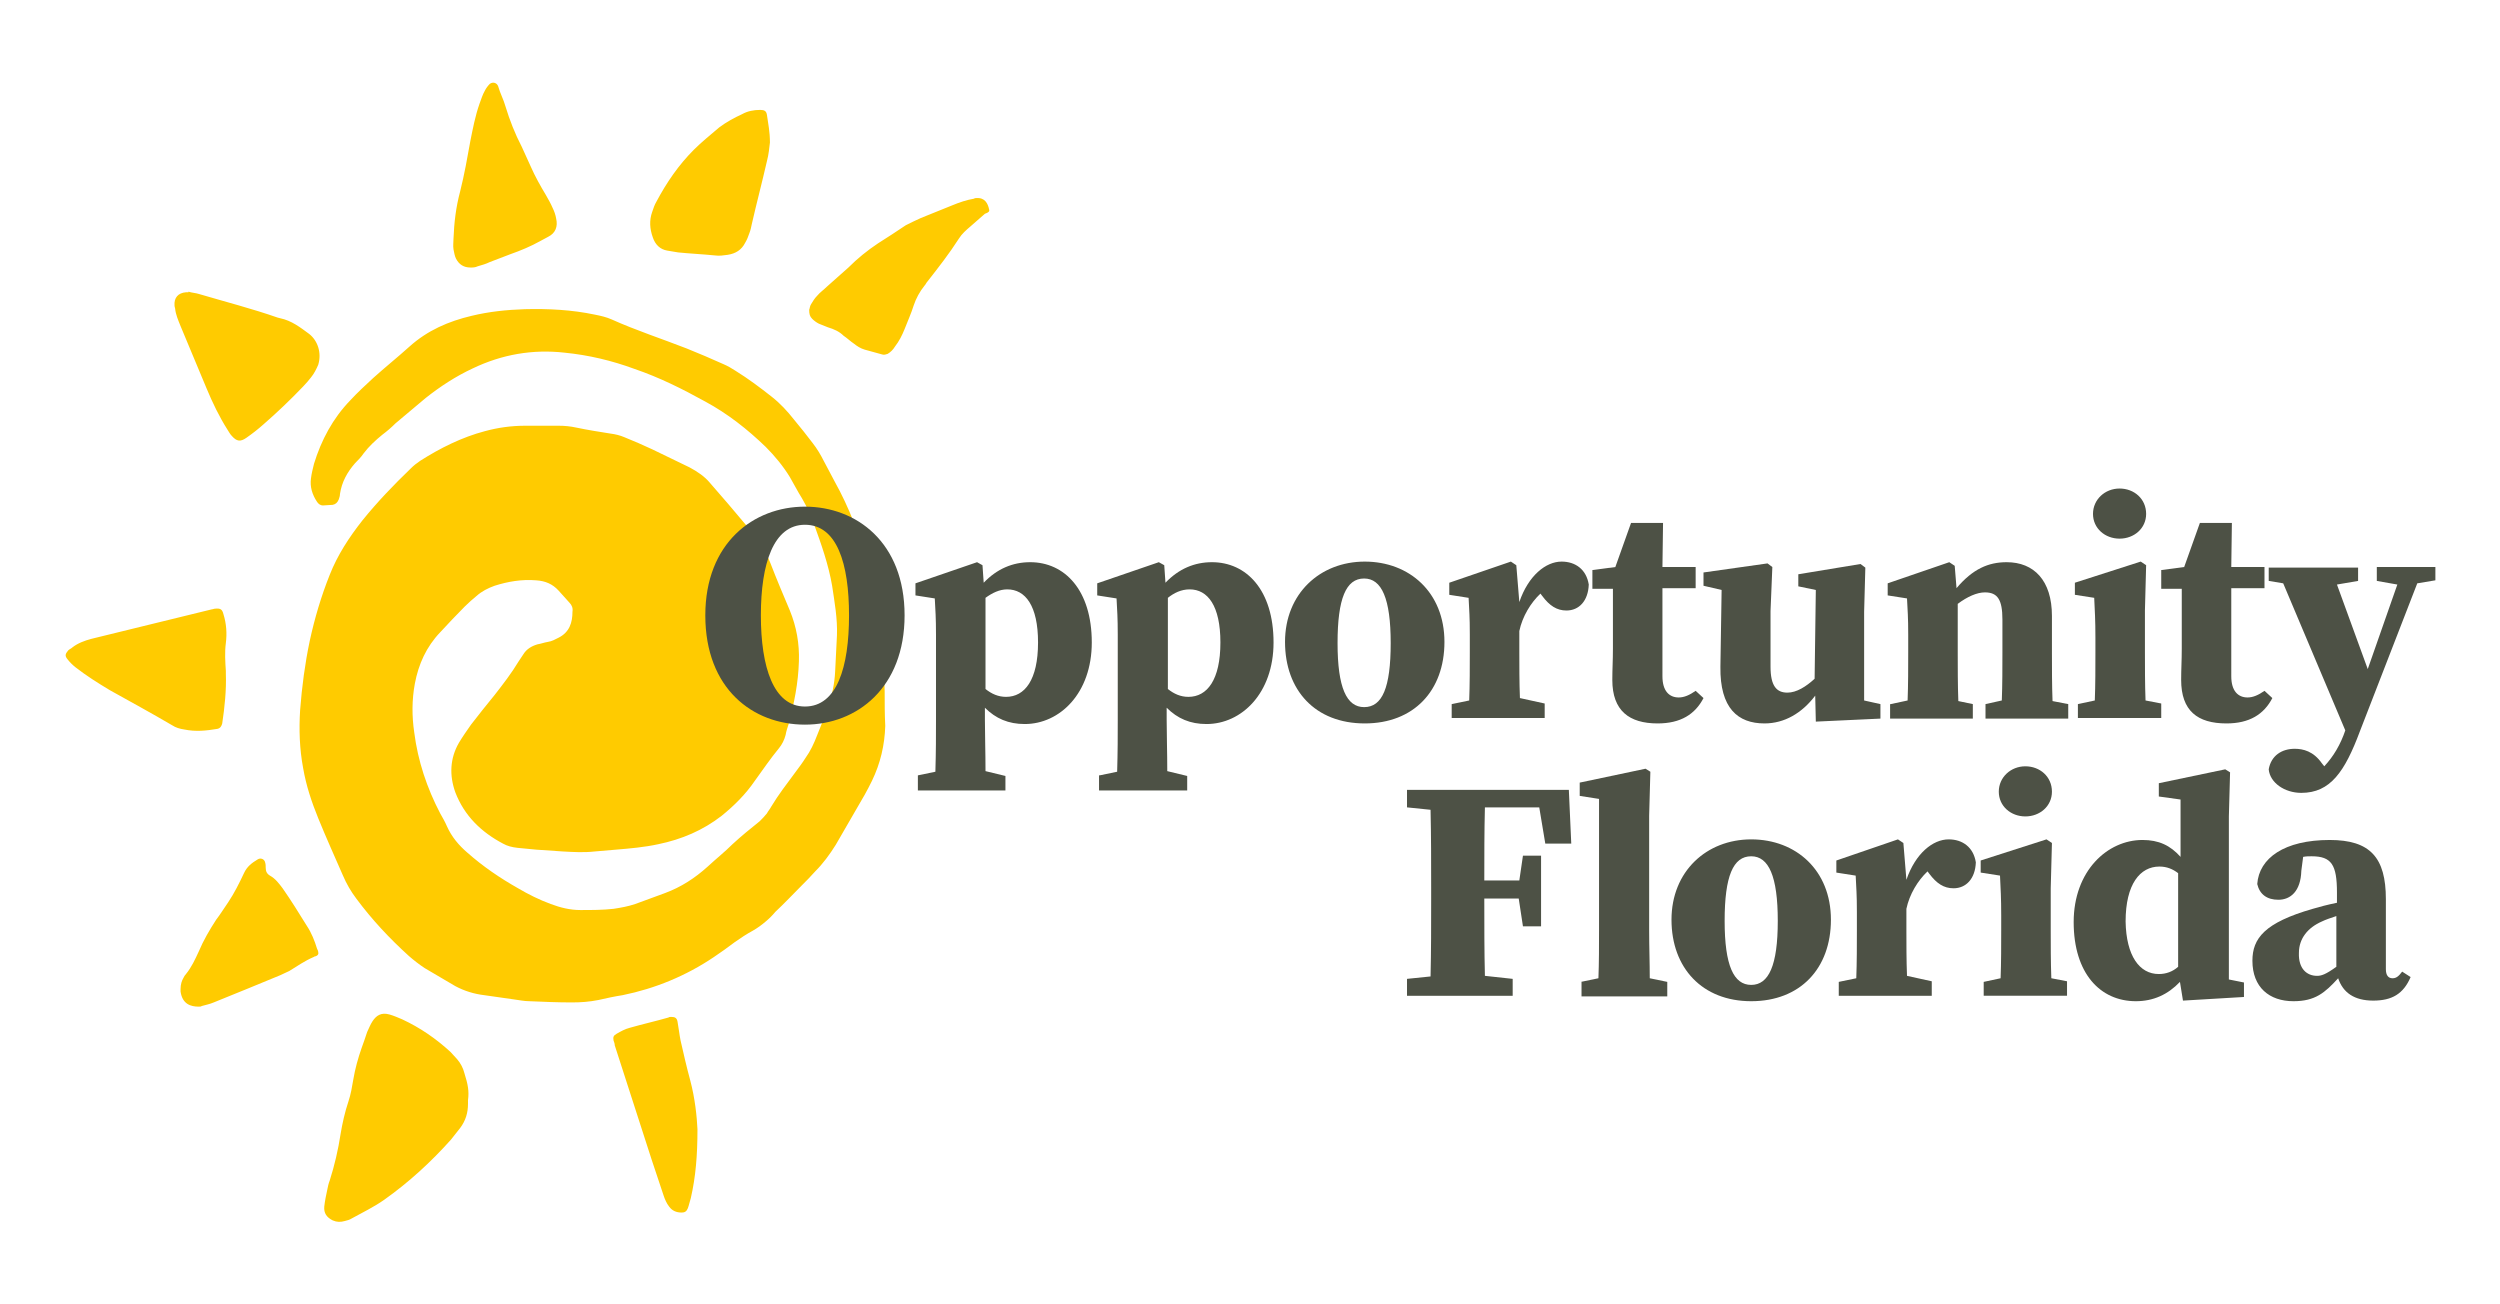
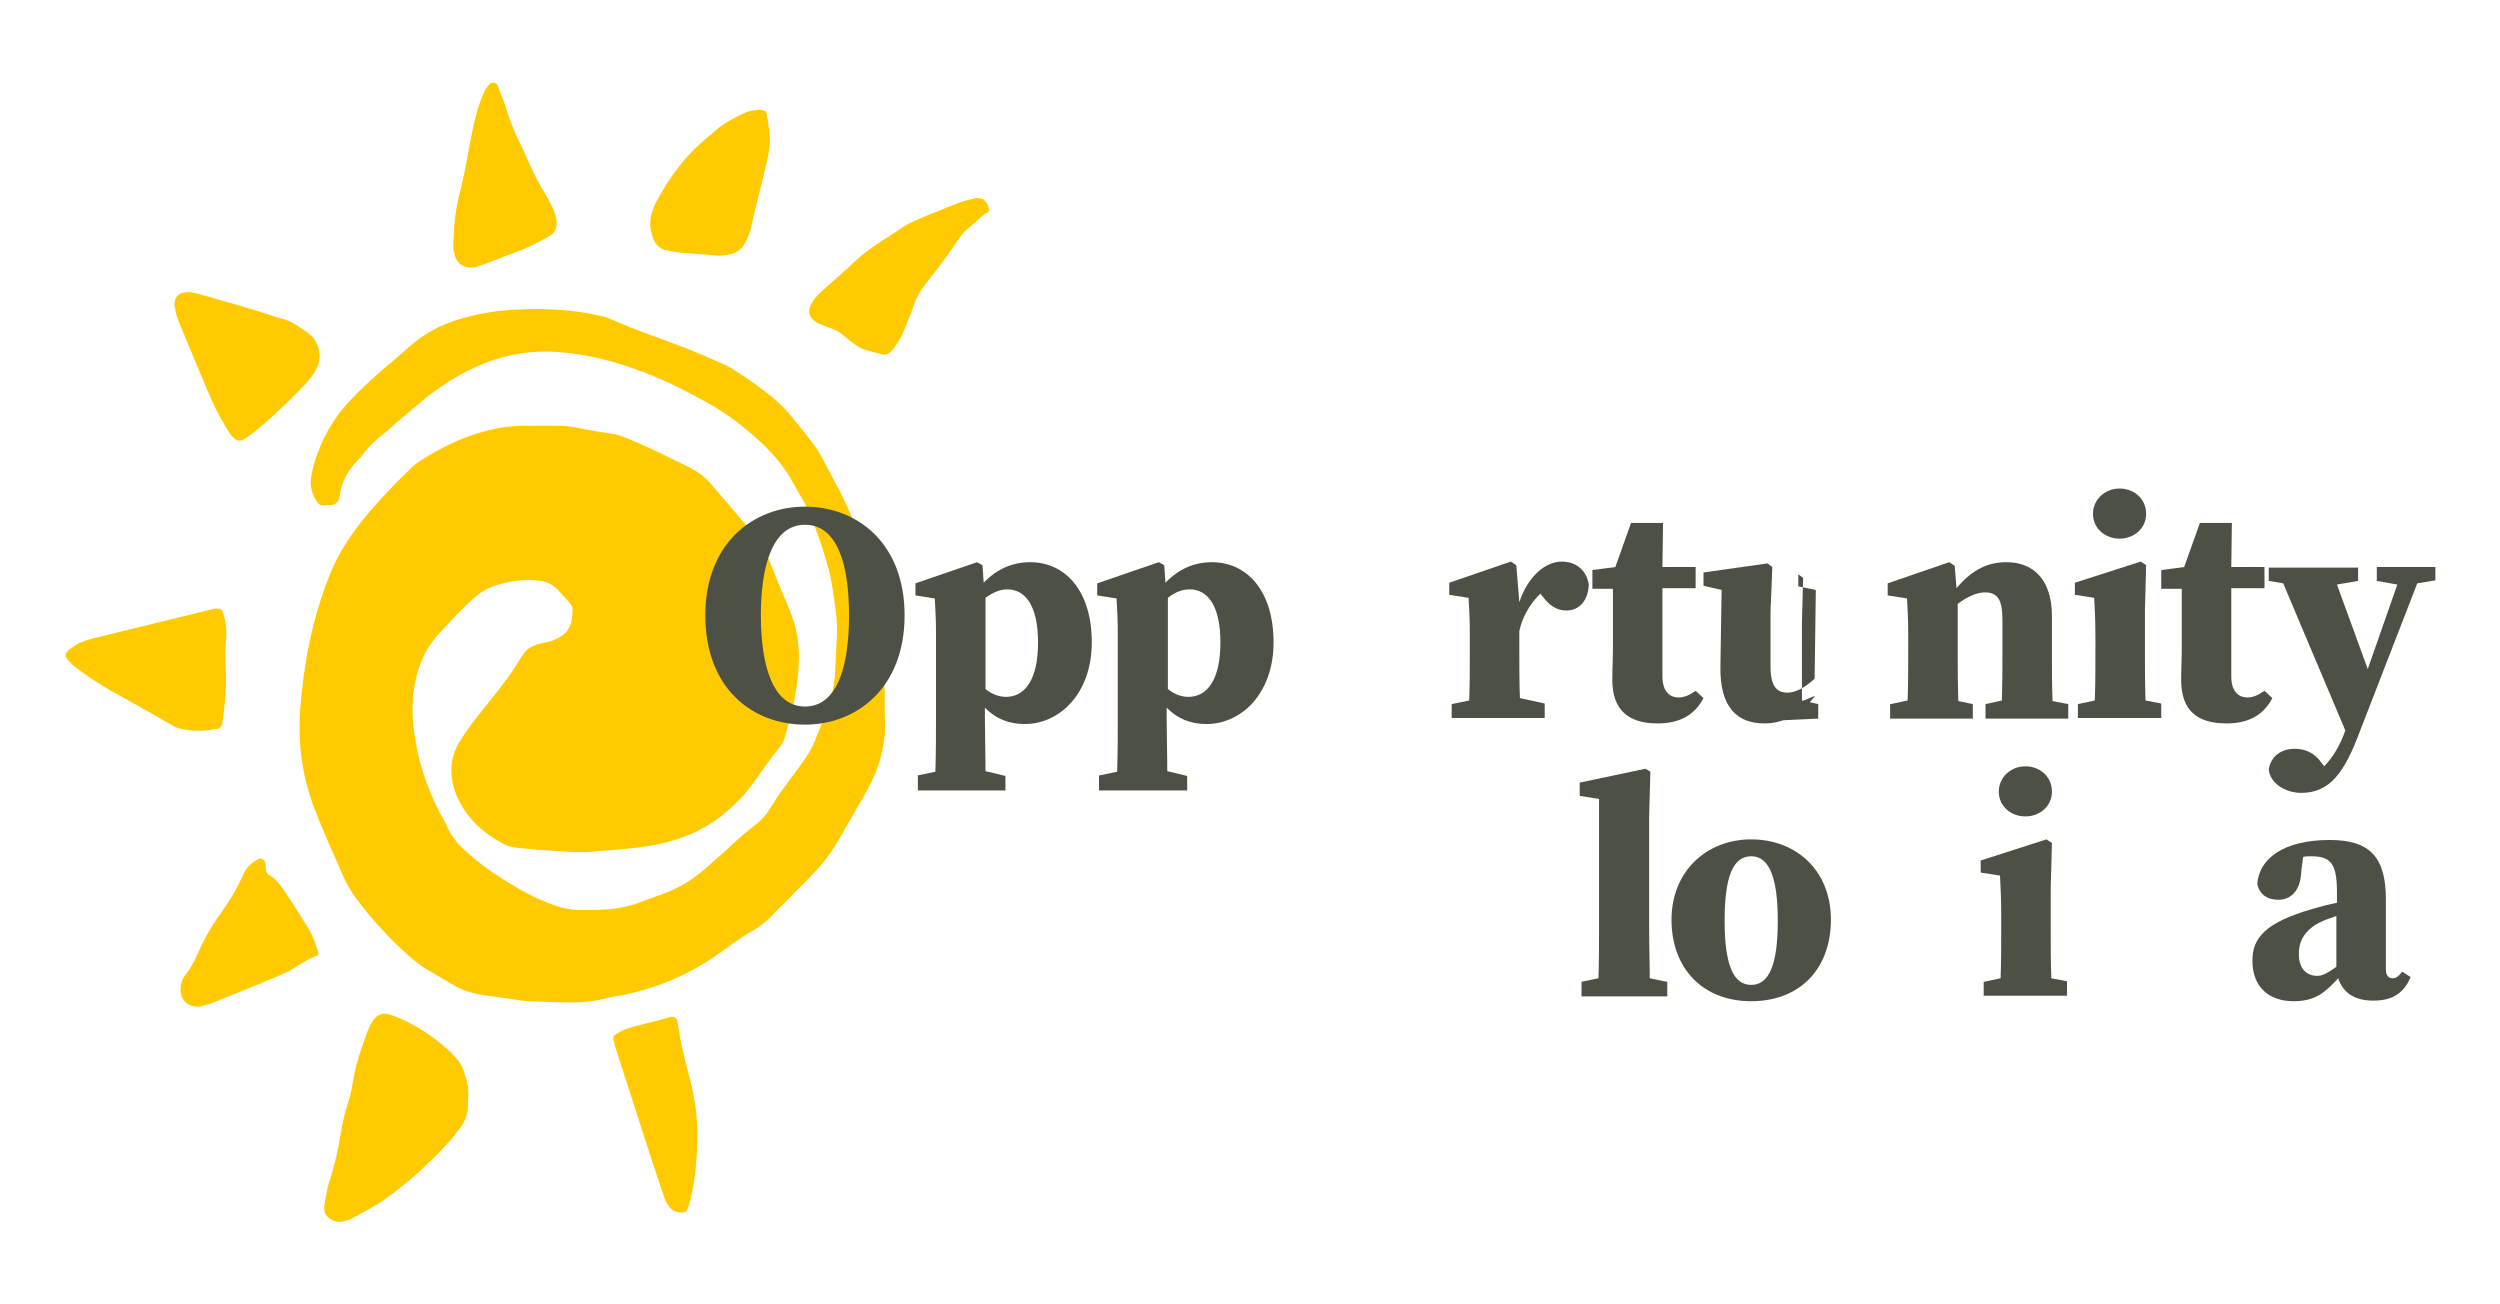
<svg xmlns="http://www.w3.org/2000/svg" version="1.1" id="Layer_1" x="0px" y="0px" viewBox="0 0 414 216" style="enable-background:new 0 0 414 216;" xml:space="preserve">
  <style type="text/css">
	.st0{fill:#FFCB00;}
	.st1{fill:#4D5145;}
</style>
  <path class="st0" d="M146.5,114.4c-0.1-1.8-0.1-4-0.3-6.1c-0.2-2.2-0.4-4.4-0.7-6.6c-0.4-2.8-1.1-5.5-1.8-8.2  c-1.3-4.8-3.1-9.5-5.5-13.8c-0.6-1.1-1.2-2.3-1.8-3.4c-0.5-1-1.1-2-1.8-2.9c-1-1.3-2-2.6-3.1-3.9c-1.1-1.4-2.3-2.7-3.7-3.8  c-1.9-1.5-3.9-3-6-4.3c-0.6-0.4-1.3-0.8-2-1.1c-2-0.9-4.1-1.8-6.1-2.6c-4.1-1.6-8.4-3-12.4-4.8c-0.9-0.4-1.8-0.6-2.8-0.8  c-3.8-0.8-7.7-1-11.6-0.9c-3,0.1-5.9,0.4-8.8,1.1c-3.8,0.9-7.3,2.4-10.3,5.1c-2,1.8-4,3.4-6,5.2c-1.3,1.2-2.6,2.4-3.8,3.7  c-2.9,3-4.8,6.6-6,10.5c-0.2,0.8-0.4,1.6-0.5,2.4c-0.2,1.4,0.2,2.7,1,3.9c0.2,0.3,0.5,0.6,1,0.6c0.5,0,1.1-0.1,1.6-0.1  c0.5-0.1,0.8-0.4,1-0.9c0.1-0.3,0.2-0.6,0.2-0.9c0.3-2,1.2-3.6,2.5-5.1c0.5-0.5,1-1,1.4-1.6c0.9-1.2,2-2.2,3.1-3.1  c0.8-0.6,1.5-1.2,2.2-1.9c1.7-1.4,3.3-2.8,5-4.2c2.4-1.9,5-3.6,7.8-4.9c4.8-2.3,9.9-3.2,15.2-2.6c4,0.4,7.8,1.3,11.6,2.7  c4.1,1.4,7.9,3.3,11.7,5.4c3.7,2,7,4.6,10,7.5c1.5,1.5,2.9,3.2,4,5c0.7,1.2,1.3,2.4,2,3.5c0.8,1.4,1.5,2.8,2,4.3  c1.2,3.3,2.4,6.7,3,10.2c0.4,2.7,0.9,5.4,0.8,8.2c-0.1,2-0.2,4-0.3,6c-0.1,2-0.5,4.1-1.3,5.9c-0.2,0.4-0.3,0.8-0.4,1.2  c-0.1,0.3-0.2,0.7-0.3,1c-0.3,0.8-0.7,1.7-1,2.5c-0.5,1.3-1.1,2.6-1.9,3.7c-0.5,0.8-1.1,1.6-1.7,2.4c-1.4,1.9-2.8,3.7-4,5.7  c-0.2,0.4-0.5,0.7-0.7,1.1c-0.4,0.5-0.8,0.9-1.2,1.3c-1.5,1.2-3.1,2.5-4.5,3.8c-1.3,1.3-2.7,2.4-4.1,3.7c-2.1,1.9-4.4,3.4-7.1,4.4  c-1.6,0.6-3.3,1.2-4.9,1.8c-1.2,0.4-2.3,0.6-3.6,0.8c-1.8,0.2-3.6,0.2-5.5,0.2c-1.7,0-3.3-0.4-4.9-1c-1.9-0.7-3.7-1.6-5.4-2.6  c-3-1.7-5.8-3.6-8.4-5.9c-1.4-1.2-2.6-2.6-3.4-4.4c-0.3-0.7-0.7-1.4-1.1-2.1c-2.2-4.2-3.7-8.7-4.3-13.4c-0.4-2.7-0.4-5.4,0.1-8.1  c0.6-3.2,1.9-6.1,4.2-8.5c1.3-1.4,2.7-2.9,4.1-4.3c0.6-0.6,1.3-1.2,1.9-1.7c0.9-0.8,1.9-1.3,3-1.7c2.2-0.7,4.5-1.1,6.9-0.9  c1.5,0.1,2.7,0.6,3.7,1.7c0.6,0.7,1.2,1.3,1.8,2c0.4,0.4,0.6,0.9,0.5,1.5c0,1.8-0.5,3.4-2.3,4.3c-0.6,0.3-1.1,0.6-1.8,0.7  c-0.6,0.1-1.1,0.3-1.7,0.4c-1,0.3-1.8,0.8-2.3,1.6c-0.3,0.4-0.5,0.8-0.8,1.2c-1.2,2-2.6,3.8-4,5.6c-1.3,1.6-2.6,3.2-3.9,4.9  c-0.7,1-1.4,2-2,3c-1.5,2.6-1.6,5.4-0.6,8.2c1.5,3.9,4.3,6.6,7.9,8.5c0.7,0.4,1.5,0.6,2.4,0.7c1,0.1,2.1,0.2,3.1,0.3  c1.5,0.1,2.9,0.2,4.4,0.3c1.8,0.1,3.5,0.2,5.3,0c1.2-0.1,2.4-0.2,3.5-0.3c2.4-0.2,4.7-0.4,7-0.9c3.9-0.8,7.4-2.3,10.5-4.7  c2.1-1.7,4-3.6,5.5-5.8c1.3-1.8,2.6-3.7,4-5.4c0.5-0.6,0.9-1.4,1.1-2.2c0.1-0.6,0.3-1.2,0.5-1.8c0.9-3.4,1.6-6.8,1.7-10.4  c0.1-2.9-0.4-5.7-1.5-8.4c-1.1-2.6-2.2-5.2-3.2-7.8c-0.5-1.3-1.1-2.5-1.9-3.6c-0.7-1-1.4-1.9-2.2-2.8c-1.9-2.3-3.9-4.6-5.9-6.9  c-0.9-1.1-2.1-1.9-3.4-2.6c-2.1-1-4.1-2-6.2-3c-1.5-0.7-3.1-1.4-4.6-2c-0.7-0.3-1.5-0.5-2.3-0.6c-1.9-0.3-3.8-0.6-5.7-1  c-0.9-0.2-1.9-0.3-2.9-0.3c-1.8,0-3.7,0-5.5,0c-2.3,0-4.5,0.3-6.7,0.9c-3.8,1-7.4,2.8-10.7,4.9c-0.6,0.4-1.1,0.8-1.6,1.3  c-2.8,2.7-5.5,5.5-8,8.6c-2.2,2.8-4.1,5.7-5.4,9c-1.4,3.5-2.5,7.2-3.3,10.9c-0.8,3.8-1.3,7.6-1.6,11.5c-0.2,3.2-0.1,6.4,0.5,9.6  c0.5,2.9,1.4,5.6,2.5,8.3c1.3,3.2,2.7,6.3,4.1,9.5c0.6,1.4,1.3,2.6,2.2,3.8c2.6,3.5,5.5,6.6,8.7,9.5c0.8,0.7,1.7,1.4,2.6,2  c1.7,1,3.4,2,5.1,3c1.5,0.8,3.1,1.3,4.8,1.5c1.6,0.2,3.3,0.5,4.9,0.7c0.8,0.1,1.7,0.3,2.6,0.3c2.3,0.1,4.7,0.2,7,0.2  c1.5,0,2.9-0.1,4.4-0.4c1.3-0.3,2.7-0.6,4-0.8c5.4-1.1,10.5-3.2,15.1-6.3c1.2-0.8,2.3-1.6,3.5-2.5c1-0.7,1.9-1.3,3-1.9  c0.7-0.4,1.4-0.9,2.1-1.5c0.6-0.5,1.1-1,1.6-1.6c1.5-1.4,2.9-2.9,4.3-4.3c0.8-0.8,1.6-1.6,2.3-2.4c1.3-1.3,2.4-2.8,3.4-4.4  c1.6-2.8,3.2-5.5,4.8-8.3c0.4-0.7,0.8-1.5,1.2-2.3c1.4-2.9,2.1-5.9,2.2-9.1C146.5,118.2,146.5,116.5,146.5,114.4z M76.9,177.7  c-0.2-0.8-0.6-1.6-1.2-2.3c-0.4-0.4-0.7-0.8-1.1-1.2c-2.4-2.2-5-4-8-5.4c-0.7-0.3-1.4-0.6-2.1-0.8c-1.4-0.4-2.2,0.2-2.8,1.1  c-0.4,0.6-0.6,1.2-0.9,1.8c-0.3,0.9-0.6,1.8-0.9,2.6c-0.6,1.7-1.1,3.5-1.4,5.3c-0.2,1.2-0.4,2.4-0.8,3.6c-0.6,1.8-1,3.6-1.3,5.4  c-0.4,2.6-1,5.2-1.8,7.7c-0.2,0.5-0.3,1-0.4,1.5c-0.2,0.9-0.4,1.9-0.5,2.8c-0.1,1.1,0.4,1.8,1.4,2.3c0.7,0.3,1.3,0.3,2,0.1  c0.4-0.1,0.8-0.2,1.1-0.4c1.8-1,3.7-1.9,5.4-3.1c4.1-2.9,7.8-6.3,11.1-10c0.5-0.6,1-1.3,1.5-1.9c0.9-1.2,1.3-2.5,1.3-4  c0-0.2,0-0.4,0-0.6C77.7,180.7,77.5,179.6,76.9,177.7z M163.8,34.7c-0.2-1-0.7-2-2.1-1.9c-0.1,0-0.3,0-0.4,0.1  c-1.2,0.2-2.4,0.6-3.6,1.1c-1.7,0.7-3.5,1.4-5.2,2.1c-0.9,0.4-1.7,0.8-2.5,1.2c-1.5,1-3,2-4.6,3c-1.8,1.2-3.4,2.5-4.9,4  c-1.2,1.1-2.4,2.1-3.6,3.2c-0.5,0.5-1.1,0.9-1.6,1.5c-0.4,0.4-0.7,0.9-1,1.4c-0.2,0.3-0.2,0.7-0.3,0.9c0,0.7,0.1,1.1,0.5,1.5  c0.3,0.3,0.7,0.6,1.1,0.8c0.5,0.2,1,0.4,1.5,0.6c1,0.3,1.9,0.7,2.6,1.4c0.6,0.4,1.1,0.9,1.7,1.3c0.5,0.4,1.1,0.8,1.8,1  c1,0.3,1.9,0.5,2.9,0.8c0.3,0.1,0.6,0,0.9-0.1c0.5-0.3,0.9-0.7,1.2-1.2c0.7-0.9,1.2-1.9,1.6-2.9c0.5-1.3,1.1-2.6,1.5-3.9  c0.4-1.2,1-2.3,1.8-3.3c0.2-0.2,0.3-0.5,0.5-0.7c1.8-2.3,3.6-4.6,5.2-7.1c0.5-0.8,1.2-1.4,1.9-2c0.8-0.7,1.6-1.4,2.4-2.1  C163.7,35.2,163.9,35,163.8,34.7z M37.4,111.1c-0.1-1.5-0.2-3.1,0-4.6c0.2-1.6,0.1-3.2-0.4-4.8c-0.2-0.8-0.5-1-1.4-0.9  c-0.2,0-0.3,0.1-0.5,0.1c-3.3,0.8-6.5,1.6-9.8,2.4c-3.4,0.8-6.8,1.7-10.2,2.5c-1.1,0.3-2.2,0.7-3.1,1.4c-0.2,0.2-0.5,0.3-0.7,0.5  c-0.5,0.6-0.6,0.9-0.1,1.5c0.4,0.5,0.8,0.9,1.3,1.3c1.8,1.4,3.7,2.6,5.7,3.8c3.4,1.9,6.9,3.8,10.3,5.8c0.6,0.4,1.3,0.6,2,0.7  c1.9,0.4,3.7,0.2,5.5-0.1c0.5-0.1,0.7-0.5,0.8-0.9c0.4-2.7,0.7-5.5,0.6-8.2C37.4,111.5,37.4,111.3,37.4,111.1z M92.1,36.2  c-0.1-0.6-0.3-1.2-0.6-1.8c-0.3-0.7-0.7-1.4-1.1-2.1c-0.9-1.5-1.8-3.1-2.5-4.7c-0.5-1.1-1-2.2-1.5-3.3c-1.1-2.1-2-4.4-2.7-6.7  c-0.3-1.1-0.9-2.2-1.2-3.3c-0.2-0.6-0.9-0.8-1.4-0.4c-0.3,0.3-0.6,0.7-0.8,1.1c-0.4,0.7-0.6,1.4-0.9,2.2c-0.7,2-1.1,4.1-1.5,6.1  c-0.5,2.8-1,5.6-1.7,8.4c-0.7,2.6-1,5.2-1.1,7.8c0,0.6-0.1,1.2,0,1.8c0.1,0.5,0.2,1.1,0.4,1.5c0.5,1,1.3,1.5,2.4,1.5  c0.4,0,0.8,0,1.2-0.2c0.7-0.2,1.4-0.4,2-0.7c1.1-0.4,2.3-0.9,3.4-1.3c1.7-0.6,3.4-1.3,5-2.2c0.4-0.2,0.9-0.5,1.3-0.7  C92,38.6,92.4,37.5,92.1,36.2z M114.3,178.9c-0.6-2.2-1.1-4.4-1.6-6.6c-0.2-1-0.3-2-0.5-3.1c-0.1-0.6-0.4-0.8-1-0.8  c-0.2,0-0.4,0-0.5,0.1c-2.1,0.6-4.3,1.1-6.4,1.7c-0.8,0.2-1.5,0.6-2.2,1c-0.5,0.3-0.6,0.5-0.5,1.1c0.1,0.3,0.2,0.5,0.2,0.8  c2,6.3,4.1,12.6,6.1,18.9c0.7,2,1.3,4,2,6c0.2,0.6,0.5,1.3,0.9,1.8c0.5,0.7,1.2,1,2.1,1c0.5,0,0.8-0.2,1-0.7  c0.2-0.5,0.3-1.1,0.5-1.7c0.8-3.5,1.1-7,1.1-11.4C115.4,184.9,115.1,181.9,114.3,178.9z M51.2,55.3c-1.5-1.1-2.9-2.2-4.8-2.6  c-0.1,0-0.3-0.1-0.4-0.1c-4.3-1.5-8.6-2.6-13-3.9c-0.6-0.2-1.2-0.2-1.8-0.4c0,0,0,0,0,0.1c-0.1,0-0.3,0-0.4,0  c-1.3,0.1-2,0.9-1.9,2.2c0,0.2,0.1,0.4,0.1,0.5c0.1,1,0.5,1.9,0.9,2.9c1.4,3.4,2.9,6.9,4.3,10.3c1,2.4,2.1,4.7,3.5,6.9  c0.2,0.3,0.4,0.7,0.7,1c0.8,0.9,1.4,1,2.4,0.3c1-0.7,1.9-1.4,2.8-2.2c2.3-2,4.5-4.1,6.6-6.3c0.5-0.5,0.9-1,1.3-1.5  c0.5-0.6,0.9-1.4,1.2-2.1C53.3,58.4,52.6,56.4,51.2,55.3z M52.7,157.7c0-0.2-0.1-0.4-0.2-0.6c-0.4-1.3-0.9-2.6-1.7-3.8  c-1.3-2.1-2.6-4.2-4-6.2c-0.6-0.8-1.2-1.6-2.1-2.1c-0.5-0.3-0.7-0.7-0.7-1.3c0-0.3,0-0.6-0.1-0.9c-0.1-0.5-0.7-0.8-1.2-0.5  c-1,0.6-1.8,1.2-2.3,2.3c-0.8,1.7-1.6,3.3-2.6,4.8c-0.7,1-1.3,2-2,2.9c-1.1,1.7-2.1,3.4-2.9,5.3c-0.6,1.3-1.2,2.6-2.1,3.7  c-0.2,0.2-0.3,0.4-0.4,0.6c-0.3,0.5-0.5,1.1-0.5,1.9c0,0,0,0.2,0,0.4c0.3,2.1,1.7,2.5,3,2.5c0.2,0,0.4,0,0.5-0.1  c0.7-0.2,1.3-0.3,2-0.6c3.7-1.5,7.4-3,11-4.5c0.5-0.2,1-0.5,1.5-0.7c1.3-0.8,2.6-1.7,4-2.3c0.1,0,0.1-0.1,0.2-0.1  C52.6,158.3,52.8,158,52.7,157.7z M127,19c-0.1-0.6-0.4-0.8-1.1-0.8c-1.1,0-2.1,0.2-3,0.7c-1.3,0.6-2.6,1.3-3.8,2.2  c-1.4,1.2-2.9,2.4-4.2,3.7c-2.5,2.5-4.5,5.4-6.2,8.6c-0.3,0.5-0.5,1.1-0.7,1.7c-0.5,1.4-0.4,2.8,0.1,4.2c0.4,1.2,1.2,2,2.4,2.2  c0.6,0.1,1.2,0.2,1.8,0.3c2,0.2,4.1,0.3,6.1,0.5c0.7,0.1,1.4,0,2.1-0.1c1.3-0.2,2.3-0.8,2.9-2c0.3-0.5,0.5-1,0.7-1.6  c0.2-0.5,0.3-1,0.4-1.5c0.8-3.5,1.7-6.9,2.5-10.4c0.3-1.1,0.4-2.3,0.5-3.1C127.5,21.8,127.2,20.4,127,19z" />
  <g>
    <path class="st1" d="M116.8,101.9c0-12,8-18,16.5-18s16.5,5.9,16.5,18c0,12-7.9,18.1-16.5,18.1S116.8,114.1,116.8,101.9z    M140.6,101.9c0-8.6-2-15-7.3-15c-5.2,0-7.3,6.4-7.3,15c0,8.6,2.1,15.1,7.3,15.1C138.6,117,140.6,110.5,140.6,101.9z" />
    <path class="st1" d="M152,128.4l2.9-0.6c0.1-3.3,0.1-6,0.1-8.6v-14.1c0-2.9-0.1-4-0.2-6l-3.2-0.5v-2l10.2-3.5l0.9,0.5l0.2,2.9   c2.2-2.3,4.8-3.4,7.7-3.4c5.7,0,10.2,4.6,10.2,13.3c0,8.4-5.3,13.5-11.1,13.5c-2.7,0-4.8-0.9-6.6-2.7v2c0,2.5,0.1,5.3,0.1,8.5   l3.3,0.8v2.4H152V128.4z M163.2,99v15.1c1,0.8,2.1,1.3,3.4,1.3c3.1,0,5.3-2.8,5.3-9c0-6.1-2.1-8.8-5.1-8.8   C165.5,97.6,164.3,98.2,163.2,99z" />
    <path class="st1" d="M182.1,128.4l2.9-0.6c0.1-3.3,0.1-6,0.1-8.6v-14.1c0-2.9-0.1-4-0.2-6l-3.2-0.5v-2l10.2-3.5l0.9,0.5l0.2,2.9   c2.2-2.3,4.8-3.4,7.7-3.4c5.7,0,10.2,4.6,10.2,13.3c0,8.4-5.3,13.5-11.1,13.5c-2.7,0-4.8-0.9-6.6-2.7v2c0,2.5,0.1,5.3,0.1,8.5   l3.3,0.8v2.4h-14.6V128.4z M193.4,99v15.1c1,0.8,2.1,1.3,3.4,1.3c3.1,0,5.3-2.8,5.3-9c0-6.1-2.1-8.8-5.1-8.8   C195.6,97.6,194.4,98.2,193.4,99z" />
-     <path class="st1" d="M212.8,106.3c0-8,5.8-13.3,13.2-13.3c7.4,0,13.2,5.1,13.2,13.3c0,8.1-5.1,13.5-13.2,13.5   C217.8,119.8,212.8,114.3,212.8,106.3z M230.3,106.5c0-7.4-1.5-10.7-4.4-10.7c-3,0-4.4,3.3-4.4,10.7s1.5,10.6,4.4,10.6   C228.9,117.1,230.3,113.9,230.3,106.5z" />
    <path class="st1" d="M240.4,116.6l2.9-0.6c0.1-2.5,0.1-5.7,0.1-7.9V105c0-2.9-0.1-3.9-0.2-6l-3.2-0.5v-2l10.2-3.5l0.9,0.6l0.5,6.1   c1.5-4.4,4.4-6.7,7-6.7c2.3,0,4.1,1.3,4.5,3.8c-0.1,2.7-1.6,4.3-3.7,4.3c-1.6,0-2.8-0.8-4-2.4l-0.3-0.4c-1.6,1.5-3,3.8-3.5,6.2v3.5   c0,2.1,0,5.1,0.1,7.6l4.1,0.9v2.4h-15.4V116.6z" />
    <path class="st1" d="M267,112.6c0-1.8,0.1-3.2,0.1-5.2v-9.9h-3.4v-3.1l3.8-0.5l2.6-7.3h5.3l-0.1,7.3h5.5v3.5h-5.5V112   c0,2.4,1.1,3.5,2.7,3.5c0.9,0,1.8-0.4,2.8-1.1l1.3,1.2c-1.4,2.7-3.8,4.2-7.6,4.2C269.8,119.8,267,117.7,267,112.6z" />
-     <path class="st1" d="M300.6,115.2c-2.2,2.9-5.1,4.6-8.4,4.6c-4.4,0-7.4-2.5-7.3-9.4l0.2-12.7l-3-0.7v-2.2l10.6-1.5l0.8,0.6   l-0.3,7.3v9.2c0,3.2,1,4.3,2.8,4.3c1.5,0,3.1-1,4.5-2.3l0.2-14.7l-2.9-0.6v-2l10.3-1.7l0.8,0.6l-0.2,7.3V116l2.7,0.6v2.4l-10.7,0.5   L300.6,115.2z" />
+     <path class="st1" d="M300.6,115.2c-2.2,2.9-5.1,4.6-8.4,4.6c-4.4,0-7.4-2.5-7.3-9.4l0.2-12.7l-3-0.7v-2.2l10.6-1.5l0.8,0.6   l-0.3,7.3v9.2c0,3.2,1,4.3,2.8,4.3c1.5,0,3.1-1,4.5-2.3l0.2-14.7l-2.9-0.6v-2l0.8,0.6l-0.2,7.3V116l2.7,0.6v2.4l-10.7,0.5   L300.6,115.2z" />
    <path class="st1" d="M313.1,116.6l2.8-0.6c0.1-2.5,0.1-5.7,0.1-7.9v-3c0-2.9-0.1-4-0.2-6l-3.2-0.5v-2l10.2-3.5l0.9,0.6l0.3,3.7   c2.7-3.2,5.3-4.3,8.3-4.3c4.5,0,7.5,3,7.5,8.9v6.1c0,2.3,0,5.4,0.1,8l2.6,0.5v2.4h-13.7v-2.4l2.7-0.6c0.1-2.5,0.1-5.7,0.1-7.9v-5.5   c0-3.3-0.8-4.5-2.9-4.5c-1.3,0-2.9,0.7-4.5,1.9v8.1c0,2.2,0,5.4,0.1,8l2.4,0.5v2.4h-13.7V116.6z" />
    <path class="st1" d="M344.1,116.6l2.8-0.6c0.1-2.5,0.1-5.7,0.1-7.9v-2.5c0-2.9-0.1-4.5-0.2-6.6l-3.2-0.5v-2l10.9-3.5l0.9,0.6   l-0.2,7.5v6.9c0,2.2,0,5.4,0.1,8l2.6,0.5v2.4h-13.8V116.6z M346.6,85.1c0-2.4,2-4.2,4.4-4.2s4.4,1.7,4.4,4.2c0,2.4-2,4.1-4.4,4.1   S346.6,87.5,346.6,85.1z" />
    <path class="st1" d="M361.2,112.6c0-1.8,0.1-3.2,0.1-5.2v-9.9h-3.4v-3.1l3.8-0.5l2.6-7.3h5.3l-0.1,7.3h5.5v3.5h-5.5V112   c0,2.4,1.1,3.5,2.7,3.5c0.9,0,1.8-0.4,2.8-1.1l1.3,1.2c-1.4,2.7-3.8,4.2-7.6,4.2C363.9,119.8,361.2,117.7,361.2,112.6z" />
    <path class="st1" d="M393.5,93.9h9.8v2.2l-3,0.5l-9.5,24.5c-2.5,6.7-4.9,10.2-9.7,10.2c-2.8,0-5.2-1.7-5.4-3.9   c0.4-2.3,2.2-3.4,4.3-3.4c1.4,0,3.1,0.4,4.5,2.4l0.4,0.5c1.5-1.6,2.7-3.6,3.5-6V121l-10.3-24.4l-2.4-0.4v-2.2h14.8v2.2l-3.5,0.6   l5.1,14l4.9-14l-3.4-0.6V93.9z" />
  </g>
  <g>
-     <path class="st1" d="M232.9,130.8h26.9l0.4,8.9h-4.3l-1-6h-9c-0.1,4-0.1,8-0.1,12.1h5.8l0.6-4.1h3v11.7h-3l-0.7-4.6h-5.7   c0,4.6,0,8.8,0.1,12.8l4.6,0.5v2.8h-17.5v-2.8l3.9-0.4c0.1-4.2,0.1-8.5,0.1-12.9V147c0-4.3,0-8.6-0.1-12.9l-3.9-0.4V130.8z" />
    <path class="st1" d="M261.8,162.6l2.9-0.6c0.1-2.6,0.1-5.3,0.1-7.9v-21.8l-3.2-0.5v-2.2l10.9-2.3l0.8,0.5l-0.2,7.3v19   c0,2.7,0.1,5.3,0.1,7.9l2.9,0.6v2.4h-14.2V162.6z" />
    <path class="st1" d="M276.8,152.3c0-8,5.8-13.3,13.2-13.3c7.4,0,13.2,5.1,13.2,13.3c0,8.1-5.1,13.5-13.2,13.5   C281.9,165.8,276.8,160.3,276.8,152.3z M294.4,152.5c0-7.4-1.5-10.7-4.4-10.7c-3,0-4.4,3.3-4.4,10.7c0,7.4,1.5,10.6,4.4,10.6   C292.9,163.1,294.4,159.9,294.4,152.5z" />
-     <path class="st1" d="M304.5,162.6l2.9-0.6c0.1-2.5,0.1-5.7,0.1-7.9V151c0-2.9-0.1-3.9-0.2-6l-3.2-0.5v-2l10.2-3.5l0.9,0.6l0.5,6.1   c1.5-4.4,4.4-6.7,7-6.7c2.3,0,4.1,1.3,4.5,3.8c-0.1,2.7-1.6,4.3-3.7,4.3c-1.6,0-2.8-0.8-4-2.4l-0.3-0.4c-1.6,1.5-3,3.8-3.5,6.2v3.5   c0,2.1,0,5.1,0.1,7.6l4.1,0.9v2.4h-15.4V162.6z" />
    <path class="st1" d="M328.5,162.6l2.8-0.6c0.1-2.5,0.1-5.7,0.1-7.9v-2.5c0-2.9-0.1-4.5-0.2-6.6l-3.2-0.5v-2l10.9-3.5l0.9,0.6   l-0.2,7.5v6.9c0,2.2,0,5.4,0.1,8l2.6,0.5v2.4h-13.8V162.6z M331,131.1c0-2.4,2-4.2,4.4-4.2c2.4,0,4.4,1.7,4.4,4.2   c0,2.4-2,4.1-4.4,4.1C333,135.2,331,133.5,331,131.1z" />
-     <path class="st1" d="M361,162.6c-2,2.1-4.4,3.2-7.3,3.2c-5.9,0-10.3-4.6-10.3-13.1s5.6-13.6,11.4-13.6c2.7,0,4.6,0.9,6.3,2.8v-9.5   l-3.6-0.5v-2.2l11-2.3l0.8,0.5l-0.2,7.3v27l2.5,0.5v2.4l-10.1,0.6L361,162.6z M357.5,161.3c1.2,0,2.3-0.4,3.2-1.2v-15.5   c-0.9-0.7-1.9-1.1-3.1-1.1c-3.2,0-5.6,2.9-5.6,9.1C352.1,158.3,354.3,161.3,357.5,161.3z" />
    <path class="st1" d="M387.2,162c-2.2,2.4-3.8,3.8-7.4,3.8c-4,0-6.8-2.3-6.8-6.7c0-3.7,2-6.3,10-8.6c1-0.3,2.5-0.7,4-1v-1.7   c0-4.6-0.9-6-4.2-6c-0.5,0-0.9,0-1.4,0.1l-0.3,2.3c-0.1,3.4-1.8,4.8-3.8,4.8c-1.9,0-3.1-0.9-3.5-2.6c0.3-4.3,4.5-7.3,12-7.3   c6.7,0,9.3,2.9,9.3,9.8v11.6c0,1,0.4,1.5,1.1,1.5c0.6,0,1-0.3,1.6-1.1l1.4,0.9c-1.2,2.8-3.1,3.9-6.2,3.9   C389.9,165.7,388,164.4,387.2,162z M383.7,161.6c0.7,0,1.4-0.2,3.2-1.5v-8.4c-0.9,0.3-1.8,0.6-2.4,0.9c-2.3,1-3.8,2.8-3.8,5.2   C380.6,160.4,382,161.6,383.7,161.6z" />
  </g>
</svg>